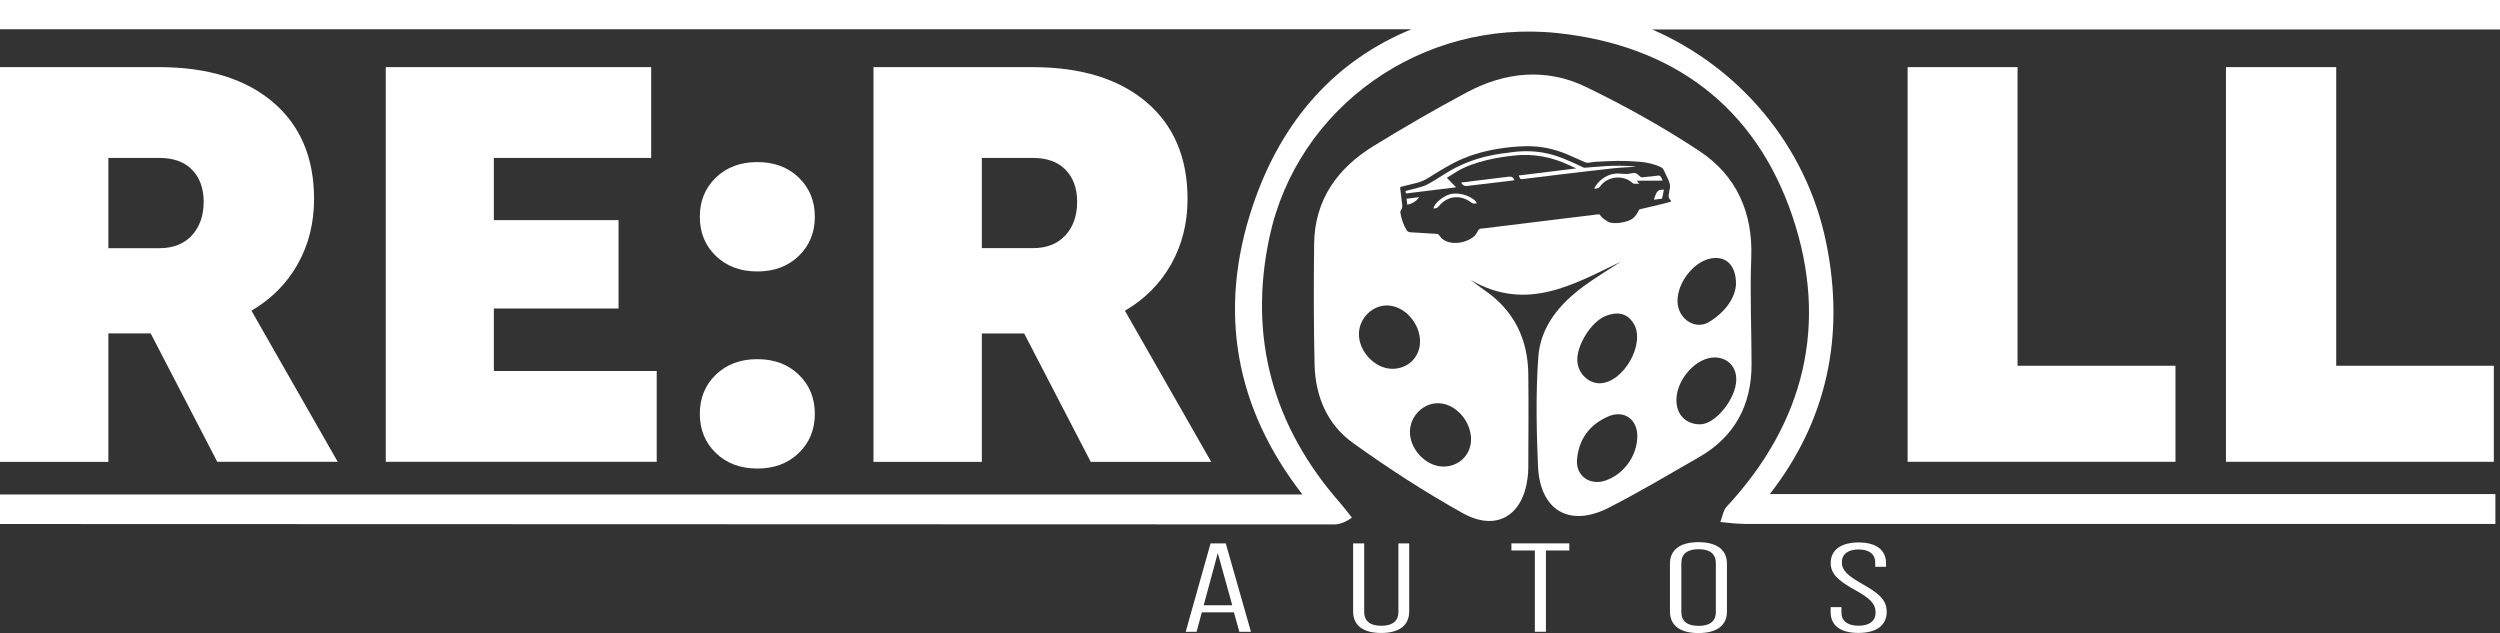
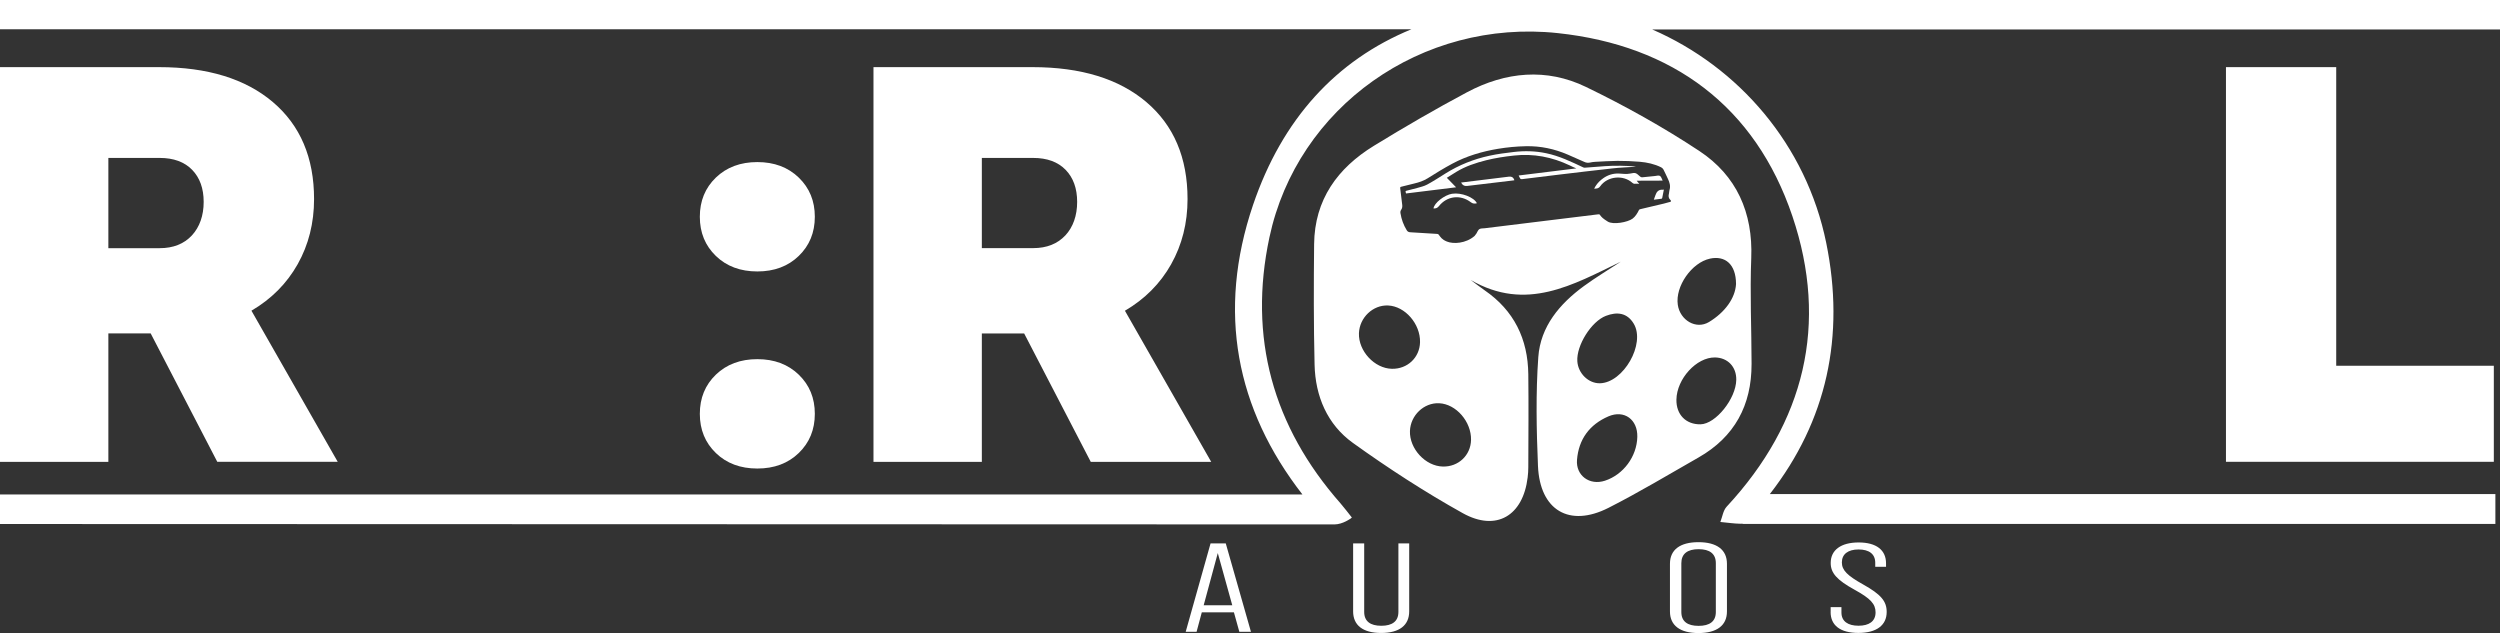
<svg xmlns="http://www.w3.org/2000/svg" id="Layer_2" data-name="Layer 2" viewBox="0 0 542.17 137.3">
  <rect x="0" y="0" width="542.17" height="137.3" fill="#333333" stroke="none" />
  <defs>
    <style>
      .cls-1 {
        fill: #fff;
        stroke-width: 0px;
      }
    </style>
  </defs>
  <g id="Layer_1-2" data-name="Layer 1">
    <g>
      <g>
        <path class="cls-1" d="m267.61,132.8h-6.98l-1.13,4.21h-2.36l5.39-19.16h3.3l5.46,19.16h-2.52l-1.17-4.21Zm-.37-1.54l-3.14-11.32-3.06,11.32h6.21Z" />
        <path class="cls-1" d="m293.45,132.59v-14.74h2.4v14.85c0,2.05,1.34,3.01,3.71,3.01s3.71-.96,3.71-3.01v-14.85h2.34v14.74c0,3.01-2.12,4.68-6.08,4.68s-6.08-1.67-6.08-4.68Z" />
-         <path class="cls-1" d="m332.85,119.38h-5.07v-1.54h12.55v1.54h-5.07v17.63h-2.4v-17.63Z" />
        <path class="cls-1" d="m362.16,132.61v-10.35c0-3.04,2.2-4.68,6.18-4.68s6.18,1.64,6.18,4.68v10.35c0,3.04-2.2,4.68-6.18,4.68s-6.18-1.64-6.18-4.68Zm9.95.11v-10.58c0-2.06-1.34-3.04-3.74-3.04s-3.74.99-3.74,3.04v10.58c0,2.06,1.34,3.01,3.74,3.01s3.74-.96,3.74-3.01Z" />
        <path class="cls-1" d="m397.01,132.73v-1.06h2.34v1.17c0,1.91,1.42,2.86,3.7,2.86s3.7-.95,3.7-2.89c0-1.83-1.1-3.02-4.53-4.9-3.9-2.15-5.2-3.65-5.2-5.83,0-2.78,2.2-4.44,6.06-4.44s5.94,1.66,5.94,4.52v.76h-2.34v-.87c0-1.91-1.34-2.89-3.62-2.89s-3.62,1.01-3.62,2.81c0,1.69,1.18,2.86,4.6,4.77,3.9,2.18,5.12,3.65,5.12,5.97,0,2.89-2.2,4.55-6.14,4.55s-6.02-1.66-6.02-4.52Z" />
      </g>
      <g>
        <path class="cls-1" d="m23.5,72.31h9.18l14.44,27.84h26.12l-18.71-32.77c4.32-2.53,7.66-5.89,10.03-10.09,2.36-4.2,3.55-8.91,3.55-14.12,0-8.97-2.98-15.98-8.93-21.03-5.95-5.05-14.19-7.58-24.7-7.58H0v85.6h23.5v-27.84Zm0-38.06h11.13c3.01,0,5.36.86,7.03,2.57,1.67,1.71,2.51,4.04,2.51,6.97s-.86,5.44-2.57,7.28c-1.71,1.83-4.04,2.75-6.97,2.75h-11.13v-19.56Z" />
-         <polygon class="cls-1" points="141.22 34.25 141.22 14.56 83.66 14.56 83.66 100.15 142.42 100.15 142.42 80.46 107.1 80.46 107.1 66.9 134.14 66.9 134.14 47.74 107.1 47.74 107.1 34.25 141.22 34.25" />
        <path class="cls-1" d="m155.25,55.51c2.32,2.24,5.32,3.36,8.99,3.36s6.66-1.12,8.98-3.36c2.32-2.24,3.49-5.07,3.49-8.5s-1.16-6.25-3.49-8.5c-2.32-2.24-5.32-3.36-8.98-3.36s-6.66,1.12-8.99,3.36c-2.32,2.24-3.48,5.07-3.48,8.5s1.16,6.26,3.48,8.5Z" />
        <path class="cls-1" d="m155.25,98.25c2.32,2.24,5.32,3.36,8.99,3.36s6.66-1.12,8.98-3.36,3.49-5.07,3.49-8.5-1.16-6.25-3.49-8.5c-2.32-2.24-5.32-3.36-8.98-3.36s-6.66,1.12-8.99,3.36c-2.32,2.24-3.48,5.07-3.48,8.5s1.16,6.26,3.48,8.5Z" />
        <path class="cls-1" d="m253.99,57.29c2.36-4.2,3.55-8.91,3.55-14.12,0-8.97-2.98-15.98-8.93-21.03-5.95-5.05-14.19-7.58-24.7-7.58h-34.48v85.6h23.5v-27.84h9.18l14.44,27.84h26.12l-18.71-32.77c4.32-2.53,7.66-5.89,10.03-10.09Zm-22.96-6.23c-1.71,1.83-4.04,2.75-6.97,2.75h-11.13v-19.56h11.13c3.01,0,5.36.86,7.03,2.57,1.67,1.71,2.51,4.04,2.51,6.97s-.86,5.44-2.57,7.28Z" />
-         <polygon class="cls-1" points="413.7 14.56 413.7 100.15 471.79 100.15 471.79 79.32 437.54 79.32 437.54 14.56 413.7 14.56" />
        <polygon class="cls-1" points="482.74 14.56 482.74 100.15 540.83 100.15 540.83 79.32 506.65 79.32 506.65 14.56 482.74 14.56" />
        <path class="cls-1" d="m542.17,0H0v6.34h306.11c-16.37,6.72-28.05,19.5-34.37,38.12-7.84,23.14-3.7,44.23,10.71,62.77H0v6.41l289.42.09h0c1.79-.02,3.53-1.27,3.76-1.49-.81-1.01-1.6-2.08-2.47-3.08-14.69-16.68-20.03-36.03-15.41-57.69,6.03-28.26,33.05-47.44,62.53-44.29,24.92,2.66,42.83,15.89,50.88,39.69,7.89,23.33,2.7,44.75-14.25,63.01-.76.82-.93,2.2-1.37,3.32,1.5.14,3,.37,4.5.39v-.02h.04c.13.03.26.03.39.03.01,0,.02,0,.03.03h163.12v-6.48h-157.35c12.36-15.88,16.36-34.23,12.23-54.48-4.33-21.25-18.97-38.13-37.74-46.28h183.87V0Z" />
        <path class="cls-1" d="m354.44,36.16c.12,0,.23-.03.35-.05-2.27-.18-4.53-.23-6.8-.07-1.44.1-2.87.22-4.31.33-.11,0-.23-.02-.33-.07-2.6-1.23-5.2-2.48-8.04-3.07-2.32-.49-4.67-.55-7.02-.27-1.77.21-3.54.43-5.27.81-3.39.73-6.59,2-9.54,3.85-1.31.82-2.6,1.66-3.96,2.4-.66.36-1.44.53-2.18.75-.76.22-1.54.37-2.31.59-.4.11-.1.39-.11.6,3.6-.44,7.17-.88,10.86-1.34-.7-.72-1.33-1.36-2.01-2.06.69-.43,1.37-.87,2.05-1.28,2.02-1.23,4.23-1.96,6.51-2.53,1.97-.49,3.97-.79,5.98-1.01,4.25-.48,8.28.31,12.13,2.14.22.11.44.22.66.32.22.1.45.19.76.32-4.21.52-8.34,1.03-12.51,1.54.13.26.21.5.36.69.07.09.26.12.39.1,2.62-.32,5.23-.65,7.84-.96,3.95-.47,7.91-.95,11.86-1.38,1.53-.17,3.08-.22,4.61-.33Z" />
        <path class="cls-1" d="m379.86,78.97c-.01-7.67-.37-15.34-.07-23,.39-9.87-3.19-17.89-11.25-23.22-7.84-5.18-16.13-9.8-24.6-13.9-8.55-4.14-17.44-3.29-25.78,1.15-6.85,3.65-13.57,7.55-20.19,11.61-7.91,4.85-12.88,11.7-12.98,21.33-.09,8.72-.11,17.44.1,26.15.16,6.85,2.76,12.97,8.31,16.96,7.65,5.49,15.61,10.66,23.83,15.24,7.29,4.06,13.08.55,14.07-7.76.09-.73.14-1.47.14-2.2.02-6.72.08-13.44,0-20.17-.09-7.64-3.09-13.82-9.48-18.21-1.03-.71-2.01-1.49-3.02-2.24,12.04,7,22.2,1.05,32.56-3.96-2.67,1.76-5.43,3.41-8,5.29-5.26,3.85-9.42,8.77-9.89,15.4-.56,7.84-.4,15.75-.07,23.62.41,9.61,6.8,13.39,15.3,9.07,6.64-3.37,13.03-7.22,19.51-10.91,7.83-4.46,11.52-11.33,11.51-20.26Zm-9.03-22.88c3.25-.7,5.65,1.15,5.66,5.51-.17,3.09-2.43,6.16-5.87,8.24-2.8,1.69-6.27-.39-6.76-3.73-.59-4,3-9.16,6.98-10.02Zm-76.12,16.18c.12-3.39,3.03-6.17,6.32-6.02,3.69.16,7.02,4,6.93,7.97-.08,3.33-2.74,5.84-6.11,5.76-3.78-.08-7.27-3.86-7.14-7.71Zm24.31,23.15c-.08,3.33-2.74,5.84-6.11,5.76-3.78-.08-7.27-3.86-7.14-7.71.12-3.39,3.03-6.17,6.32-6.02,3.69.16,7.02,4,6.93,7.97Zm29.27-26.93c2.39-.91,4.59-.68,6.02,1.72,2.59,4.35-2.24,12.8-7.34,12.91-2.48.05-4.73-2.14-4.9-4.77-.22-3.42,3.02-8.65,6.22-9.86Zm6.79,26.26c-.1,4.24-3.01,8.19-7.02,9.5-3.31,1.09-6.34-1.1-6.06-4.53.36-4.47,2.73-7.66,6.81-9.42,3.44-1.48,6.36.69,6.27,4.44Zm7.02-50.94c-.42.12-.83.24-1.25.34-1.72.41-3.44.81-5.15,1.22-.09.02-.21.08-.25.15-.33.7-.8,1.46-1.4,1.9-1.09.8-4.23,1.36-5.37.64-1-.63-1.32-.89-1.76-1.52-.05-.07-.26-.07-.38-.05-2.86.35-5.72.7-8.58,1.05-5.32.65-10.65,1.3-15.97,1.96-.4.05-.86,0-1.16.19-.3.18-.43.62-.64.95-.12.18-.26.36-.4.53-1.88,1.64-4.6,1.8-6.02,1.21-1.09-.45-1.32-.91-1.78-1.51-.06-.08-.19-.13-.29-.14-1.96-.12-3.92-.24-5.88-.36-.33-.02-.58-.15-.75-.44-.69-1.13-1.14-2.35-1.35-3.66-.05-.28-.03-.52.14-.76.24-.34.29-.71.23-1.13-.16-1.17-.28-2.35-.43-3.52-.02-.18-.02-.31.21-.36.96-.23,1.9-.48,2.86-.71,1-.24,1.96-.55,2.86-1.11,1.76-1.11,3.53-2.2,5.36-3.18,3.11-1.67,6.46-2.65,9.93-3.23,2-.33,4.01-.52,6.04-.56,3.18-.07,6.2.58,9.1,1.83,1.19.51,2.38,1.03,3.56,1.57.41.19.81.24,1.26.14.34-.08.69-.13,1.04-.15,1.62-.08,3.25-.2,4.87-.21,1.61,0,3.23.05,4.83.19,1.62.14,3.22.48,4.69,1.22.19.1.38.28.48.47.34.65.63,1.33.95,1.99.39.79.63,1.6.35,2.49-.07.23-.05.49-.11.73-.14.53-.12.99.32,1.4.22.2.14.37-.15.45Zm6.69,48.21c-3.17.06-5.29-2.11-5.23-5.36.08-4.52,4.37-9.2,8.37-9.14,2.77.05,4.66,2.04,4.61,4.86-.07,4.1-4.46,9.57-7.75,9.64Z" />
        <path class="cls-1" d="m360.55,39.1c-.18-.33-.28-.79-.56-.95-.27-.16-.71-.02-1.08.02-.92.09-1.84.2-2.76.28-.14.01-.33-.04-.43-.14-.98-.87-.99-.92-2.25-.66-.83.17-1.63,0-2.44-.02-1.22-.03-2.33.31-3.32,1.01-.67.47-1.26,1.04-1.7,1.75-.1.16-.17.32-.29.53.54-.02.96-.02,1.31-.52,1.57-2.19,4.95-2.55,6.97-.76.2.18.4.24.66.21.27-.03.55,0,.84.02-.15-.19-.32-.39-.56-.68,1.93,0,3.76-.01,5.61-.02,0-.04,0-.06,0-.07Z" />
        <path class="cls-1" d="m360.56,41.14c-.87-.05-1.31.46-1.56,1.22-.11.32-.23.63-.34.95.59-.07,1.13-.13,1.67-.21.06,0,.13-.1.15-.16.12-.59.24-1.18.36-1.82-.14.02-.2.04-.27.03Z" />
        <path class="cls-1" d="m314.94,42.01c-1.69.27-3.93,2.02-4.06,3.2.5.03.85-.1,1.18-.51,1.75-2.21,4.67-2.56,6.93-.83.44.33.83.33,1.3.21-.6-1.29-3.4-2.37-5.34-2.06Z" />
-         <path class="cls-1" d="m305.21,44.41c1.04-.25,1.9-.71,2.56-1.65-.96.12-1.83.23-2.73.34.05.44.11.86.16,1.31Z" />
        <path class="cls-1" d="m327.32,38.3c-3.36.41-6.71.82-10.07,1.24-.13.02-.25.03-.39.05.33.59.72.8,1.35.73,3.24-.39,6.48-.78,9.72-1.16.15-.02.29-.04.47-.06-.02-.11-.02-.15-.04-.18q-.29-.7-1.05-.61Z" />
      </g>
    </g>
  </g>
</svg>